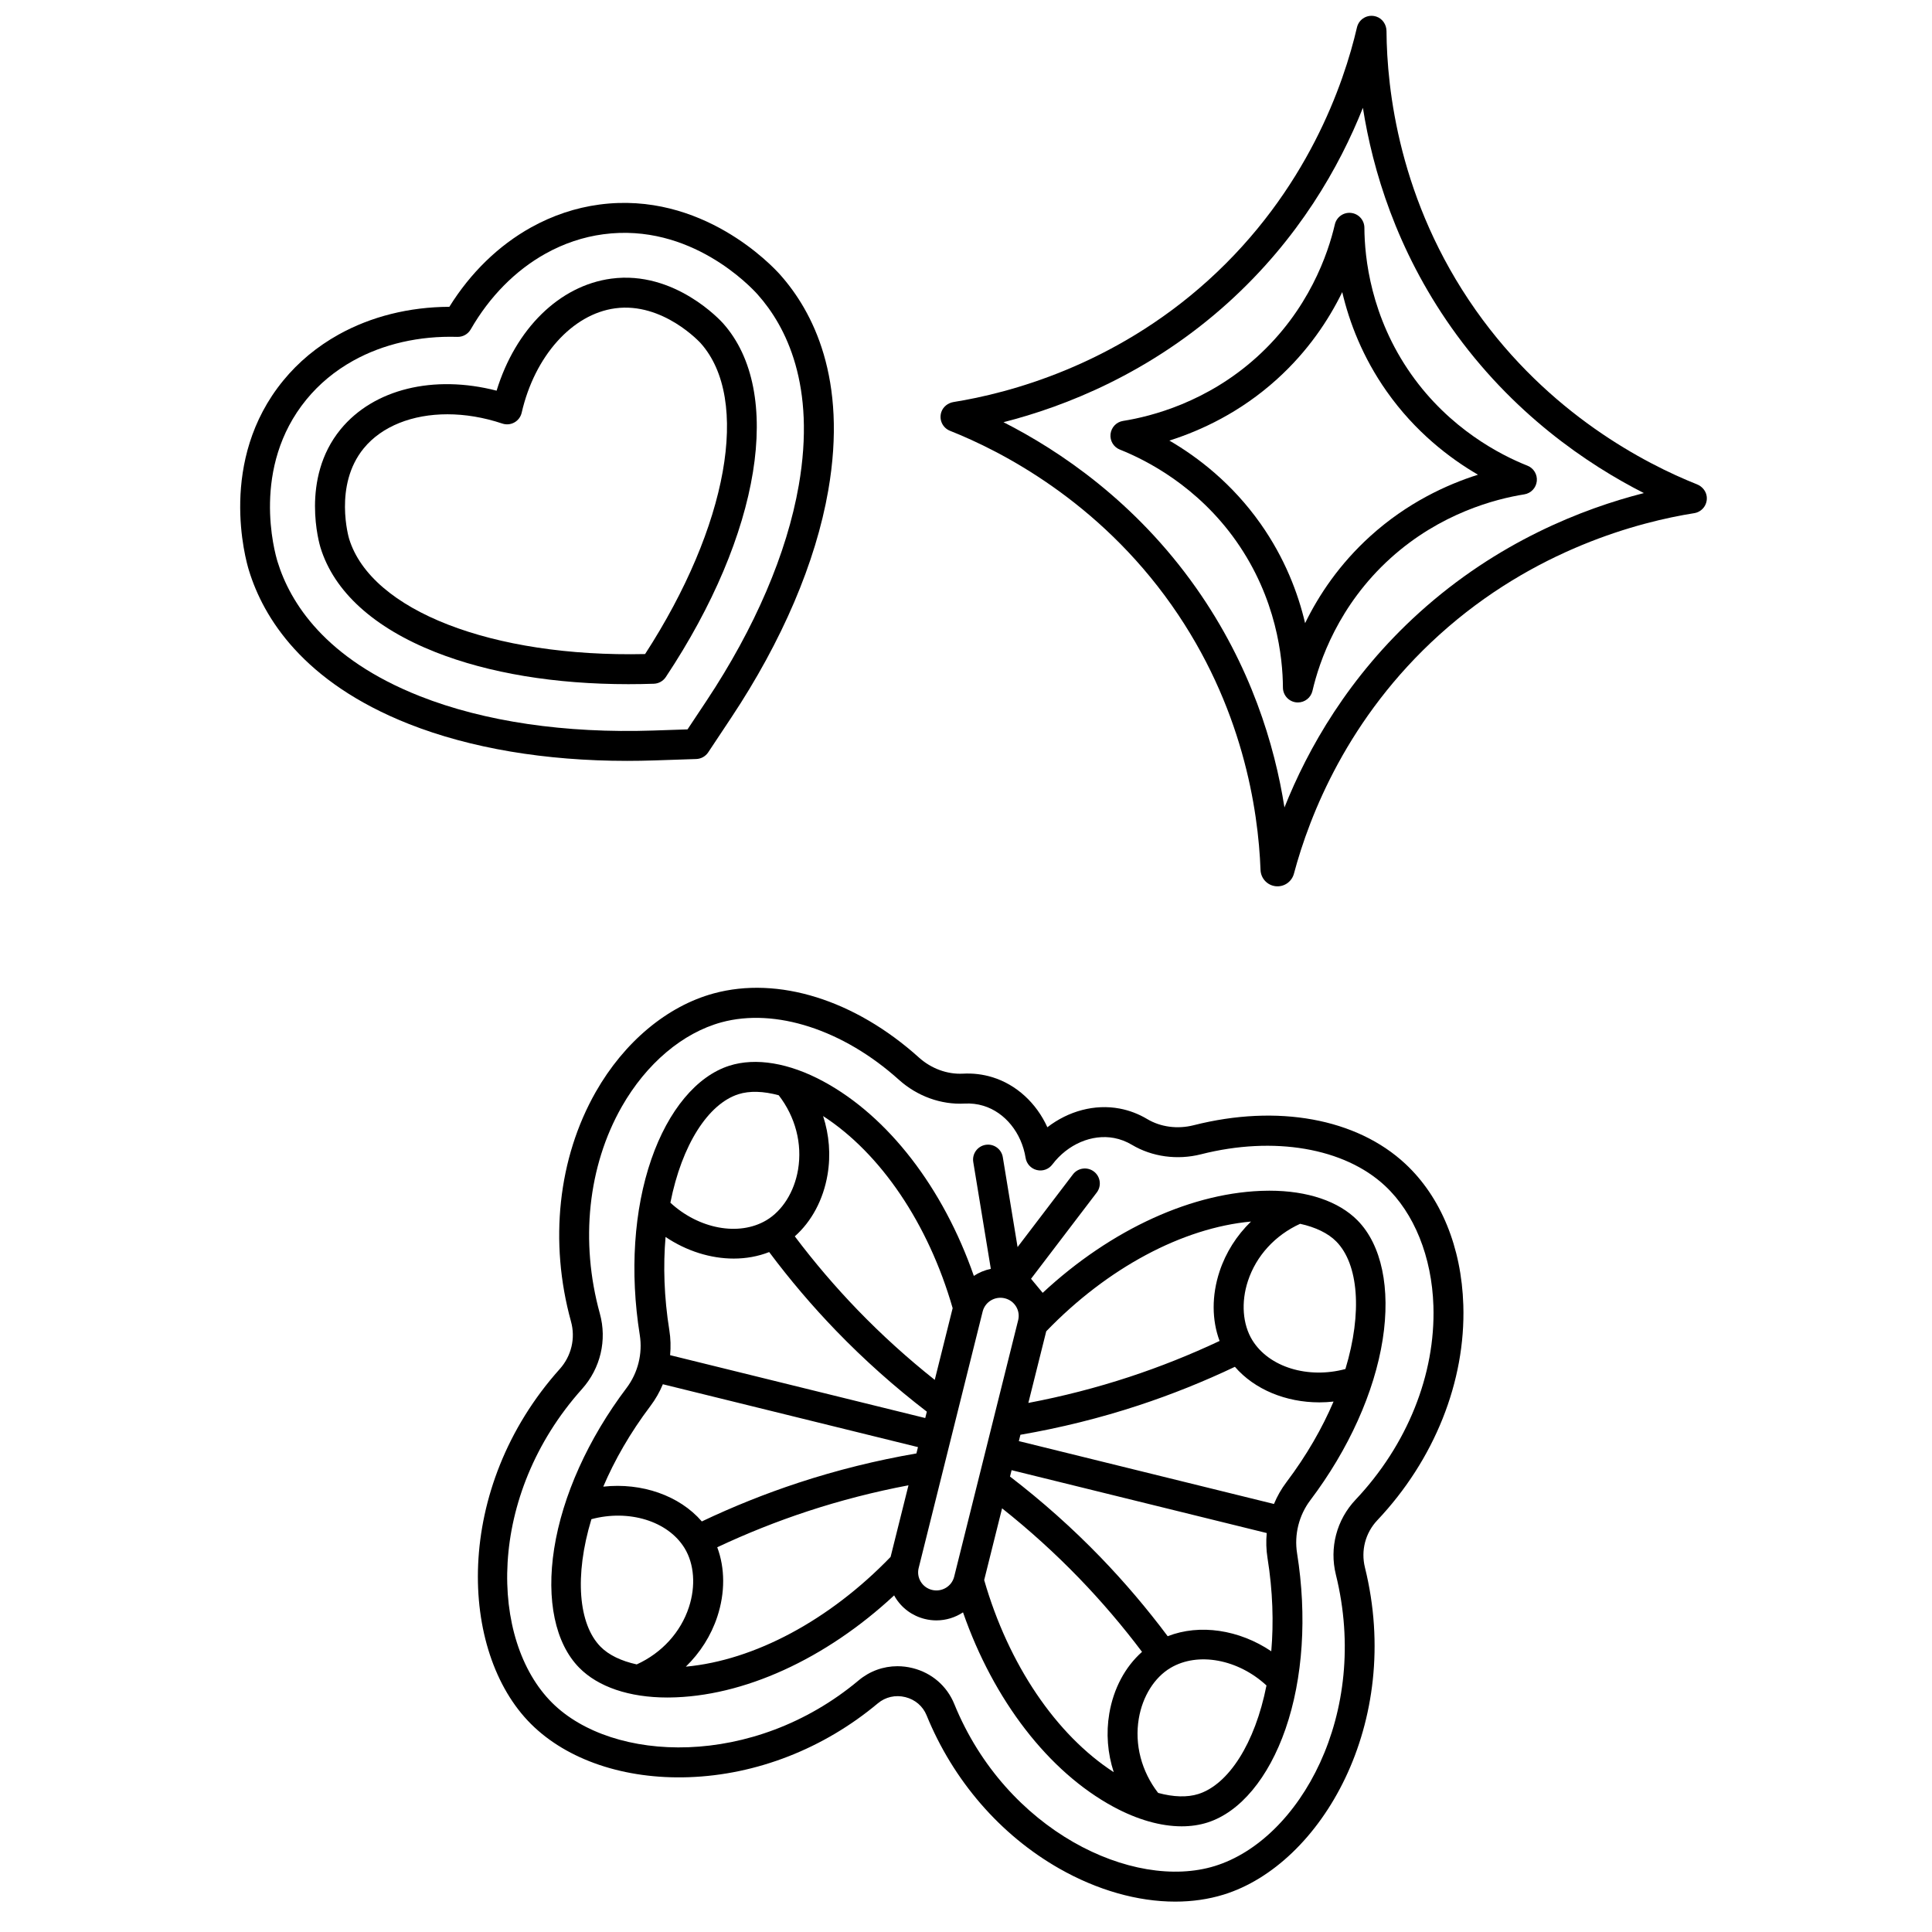
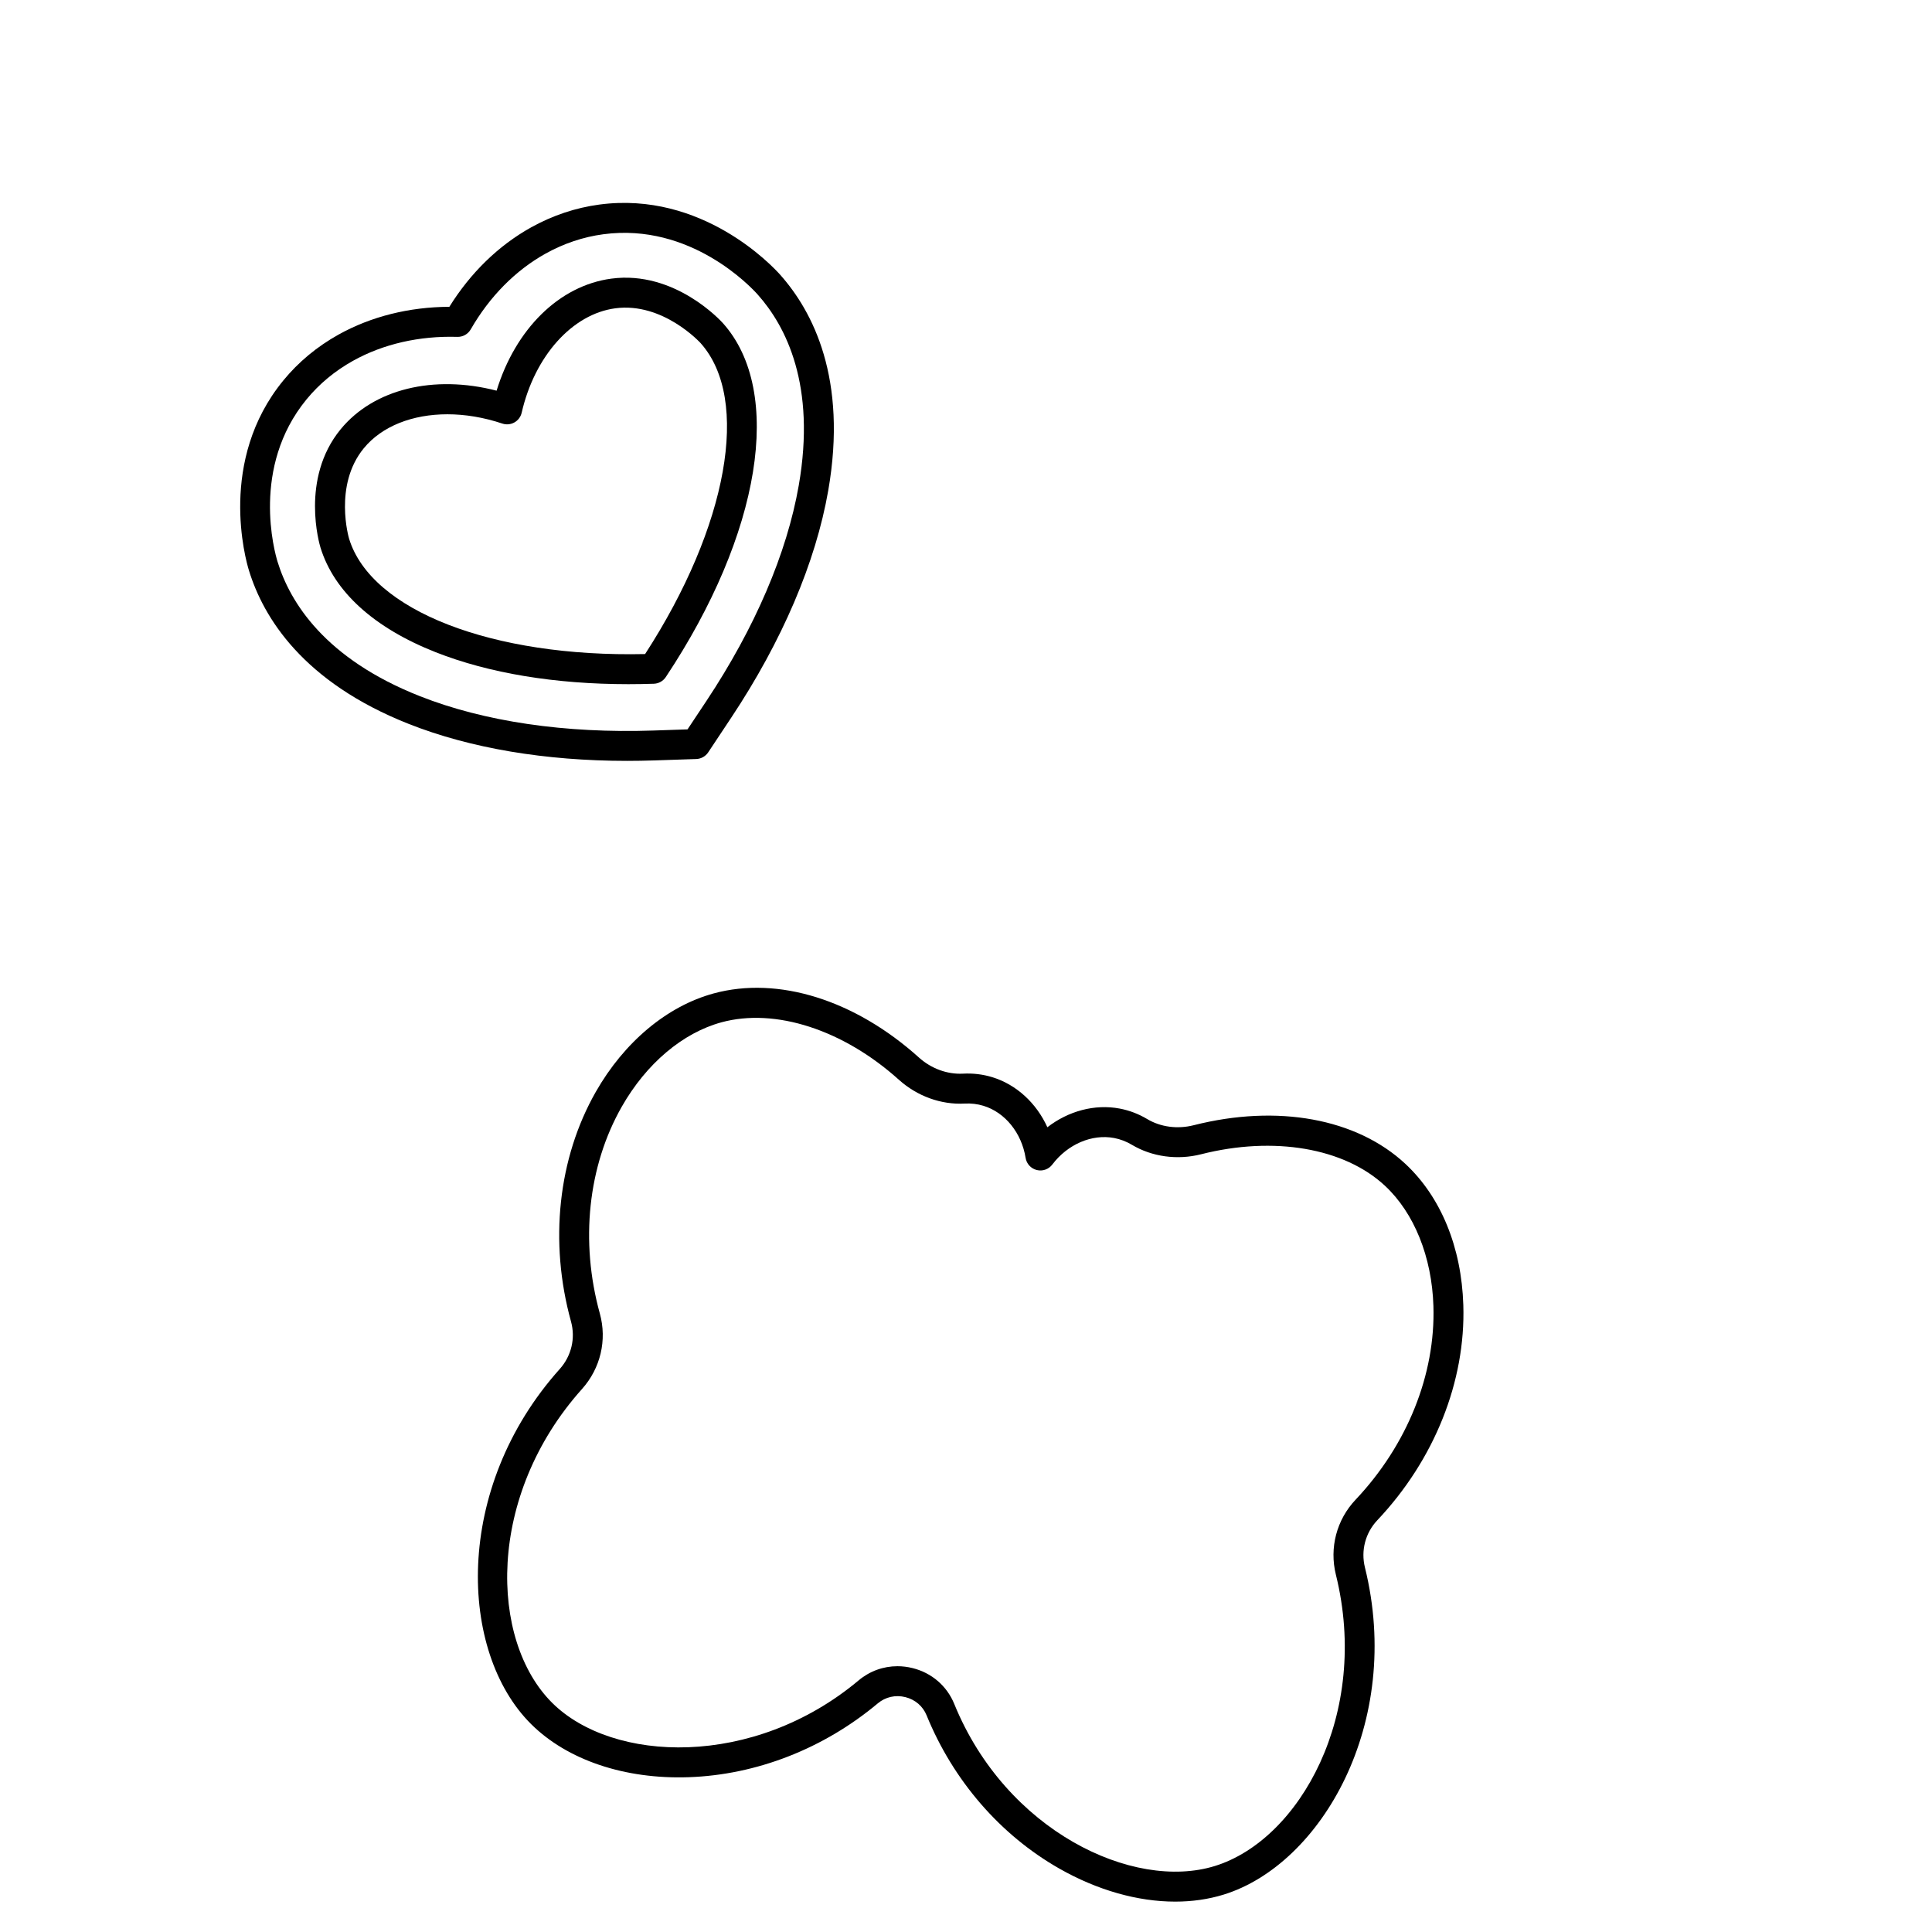
<svg xmlns="http://www.w3.org/2000/svg" width="800px" height="800px" version="1.1" viewBox="144 144 512 512">
  <defs>
    <clipPath id="a">
-       <path d="m393 148.09h204v230.91h-204z" />
-     </clipPath>
+       </clipPath>
  </defs>
-   <path d="m503.79 467.45c-5.019-5.106-13.297-7.902-23.344-7.902-0.168 0-0.336 0-0.5 0.004-19.633 0.18-41.469 10.18-59.625 27.062l-3.086-3.723 17.414-22.859c1.328-1.742 0.992-4.231-0.75-5.559-1.746-1.328-4.231-0.992-5.559 0.75l-14.672 19.262-3.914-23.824c-0.355-2.16-2.394-3.621-4.559-3.269-2.16 0.355-3.625 2.394-3.269 4.559l4.652 28.312c-1.617 0.332-3.141 0.965-4.5 1.863-8.098-23.285-22.66-42.242-39.879-51.543-9.082-4.91-17.934-6.383-24.918-4.156-8.637 2.754-16.176 11.793-20.672 24.793-4.637 13.395-5.723 29.93-3.062 46.555 0.789 4.938-0.488 10.062-3.512 14.062-10.168 13.465-16.977 28.586-19.176 42.578-2.133 13.59 0.285 25.086 6.633 31.539 5.019 5.106 13.297 7.902 23.344 7.902 0.168 0 0.336 0 0.5-0.004 19.633-0.18 41.469-10.18 59.625-27.062 0.082 0.148 0.152 0.305 0.242 0.449 1.762 2.926 4.562 4.984 7.887 5.805 1.027 0.254 2.055 0.375 3.066 0.375 2.547 0 4.996-0.77 7.055-2.129 8.102 23.281 22.66 42.234 39.875 51.535 6.32 3.414 12.531 5.168 18.074 5.168 2.422 0 4.723-0.336 6.844-1.012 8.637-2.754 16.172-11.793 20.672-24.793 4.637-13.395 5.723-29.926 3.062-46.555-0.789-4.938 0.488-10.062 3.512-14.062 10.168-13.465 16.977-28.586 19.176-42.578 2.129-13.59-0.289-25.086-6.637-31.543zm-82.527 29.359c16.211-16.801 36.117-27.414 54.266-29.086-3.797 3.684-6.68 8.203-8.348 13.266-2.09 6.356-2.047 12.836 0.023 18.379-7.762 3.652-15.789 6.856-23.922 9.531-8.727 2.871-17.703 5.176-26.758 6.891zm-59.133-57.043c15.27 9.895 27.898 28.535 34.332 50.91l-4.742 19.008c-7.207-5.723-14.062-11.93-20.434-18.523-5.926-6.133-11.516-12.688-16.656-19.516 4.461-3.957 7.551-9.707 8.676-16.34 0.883-5.227 0.449-10.543-1.176-15.539zm-22.441-5.789c2.953-0.941 6.644-0.816 10.68 0.281 4.418 5.715 6.285 12.836 5.121 19.719-0.992 5.871-4.141 10.887-8.418 13.418-7.285 4.312-17.914 2.269-25.414-4.664 3.043-15.402 10.051-26.207 18.031-28.754zm-19.309 37.828c5.543 3.738 11.938 5.731 18.07 5.731 3.262 0 6.445-0.57 9.391-1.727 5.461 7.309 11.418 14.316 17.742 20.863 7.438 7.703 15.52 14.898 24.035 21.434l-0.422 1.688-67.613-16.66c0.207-2.195 0.145-4.422-0.207-6.625-1.41-8.797-1.648-17.137-0.996-24.703zm-7.641 113.28c-4.094-0.895-7.426-2.488-9.594-4.695-5.852-5.949-6.969-18.754-2.418-33.789 9.898-2.66 20.262 0.465 24.68 7.656 2.574 4.195 3.008 10.059 1.156 15.68-2.195 6.668-7.199 12.129-13.824 15.148zm67.277-28.488c-16.211 16.801-36.117 27.414-54.266 29.086 3.793-3.684 6.68-8.203 8.348-13.262 2.09-6.356 2.047-12.836-0.023-18.379 7.762-3.652 15.789-6.856 23.922-9.531 8.727-2.871 17.703-5.176 26.758-6.891zm6.84-27.422c-10.609 1.828-21.141 4.438-31.344 7.797-8.684 2.859-17.25 6.293-25.52 10.223-5.93-6.871-15.934-10.332-26.121-9.219 2.981-6.984 7.109-14.238 12.488-21.359 1.348-1.785 2.457-3.731 3.305-5.777l67.609 16.66zm10.008 32.668c-0.641 2.57-3.281 4.137-5.875 3.5-1.262-0.312-2.324-1.09-2.992-2.195-0.656-1.09-0.848-2.367-0.543-3.598l16.961-67.984c0.641-2.57 3.281-4.141 5.875-3.5 1.262 0.312 2.324 1.09 2.992 2.195 0.656 1.09 0.848 2.367 0.543 3.598zm42.285 51.797c-15.27-9.895-27.898-28.535-34.332-50.91l4.742-19.008c7.207 5.723 14.062 11.93 20.434 18.523 5.926 6.137 11.516 12.688 16.656 19.516-4.461 3.957-7.551 9.707-8.676 16.34-0.887 5.223-0.449 10.539 1.176 15.539zm22.445 5.785c-2.953 0.941-6.644 0.816-10.68-0.285-4.418-5.715-6.285-12.836-5.117-19.719 0.992-5.871 4.141-10.887 8.418-13.418 7.289-4.312 17.914-2.269 25.414 4.664-3.051 15.406-10.062 26.215-18.035 28.758zm19.305-37.82c-8.492-5.727-18.973-7.316-27.449-3.988-5.465-7.312-11.422-14.324-17.754-20.883-7.438-7.703-15.52-14.898-24.035-21.434l0.422-1.688 67.613 16.66c-0.207 2.195-0.145 4.422 0.207 6.625 1.41 8.797 1.648 17.137 0.996 24.707zm4.019-44.812c-1.348 1.785-2.457 3.731-3.305 5.777l-67.609-16.66 0.418-1.68c10.609-1.828 21.141-4.438 31.344-7.797 8.676-2.856 17.234-6.289 25.496-10.215 5.195 6.023 13.535 9.426 22.375 9.426 1.246 0 2.504-0.074 3.766-0.211-2.981 6.988-7.109 14.238-12.484 21.359zm15.633-29.988c-9.898 2.66-20.262-0.465-24.68-7.656-2.574-4.195-3.008-10.055-1.156-15.68 2.195-6.668 7.203-12.129 13.832-15.148 4.09 0.895 7.418 2.496 9.586 4.695 5.852 5.949 6.969 18.754 2.418 33.789z" />
  <path d="m333.12 407.27c-12.316 3.356-23.695 12.859-31.227 26.082-10.008 17.574-12.402 39.762-6.57 60.867 1.223 4.426 0.109 9.129-2.984 12.582-28.348 31.664-26.77 74.988-7.625 94.066 9.586 9.551 24.82 14.699 41.805 14.109 17.977-0.617 35.777-7.57 50.117-19.574 2.023-1.695 4.68-2.297 7.293-1.648 2.59 0.645 4.641 2.398 5.625 4.816 7.039 17.277 19.512 31.691 35.121 40.59 10.156 5.789 20.859 8.789 30.77 8.789 4.477 0 8.789-0.613 12.82-1.855 25.887-7.981 47.641-45.547 37.457-86.699-1.109-4.484 0.117-9.16 3.281-12.512 15.125-16.004 23.434-36.789 22.793-57.035-0.484-15.344-5.938-28.629-15.352-37.41-12.918-12.043-33.891-15.871-56.098-10.242-4.277 1.086-8.77 0.492-12.324-1.633-2.285-1.363-4.738-2.297-7.293-2.781-6.613-1.254-13.605 0.652-19.164 4.953-2.894-6.387-8.188-11.316-14.625-13.277-2.484-0.758-5.09-1.07-7.754-0.926-4.137 0.215-8.391-1.332-11.66-4.277-16.98-15.285-37.328-21.637-54.406-16.984zm49.109 22.887c4.824 4.34 11.164 6.641 17.395 6.301 1.73-0.094 3.414 0.105 5.008 0.594 5.719 1.746 10.098 7.16 11.164 13.797 0.25 1.57 1.414 2.836 2.957 3.219 1.543 0.387 3.164-0.188 4.121-1.457 4.07-5.383 10.5-8.141 16.383-7.027 1.641 0.309 3.223 0.918 4.707 1.801 5.352 3.191 12.035 4.106 18.336 2.508 19.289-4.891 37.965-1.691 48.738 8.355 7.746 7.223 12.422 18.832 12.832 31.855 0.574 18.145-6.945 36.855-20.629 51.336-5.027 5.32-6.981 12.746-5.219 19.863 9.121 36.863-9.594 70.281-32.094 77.215-21.664 6.68-55.336-9.316-69.031-42.934-1.949-4.789-5.981-8.262-11.055-9.523-1.336-0.332-2.68-0.496-4.008-0.496-3.738 0-7.348 1.293-10.289 3.758-27.922 23.375-65.219 21.883-81.234 5.926-16.629-16.57-17.457-54.793 7.934-83.156 4.898-5.473 6.664-12.945 4.719-19.988-5.273-19.09-3.156-39.074 5.816-54.828 6.492-11.402 16.121-19.551 26.418-22.355 14.258-3.875 32.277 1.961 47.031 15.238z" />
-   <path d="m471.59 287.38c10.695 15.184 12.359 30.848 12.398 38.832 0.012 2.012 1.523 3.699 3.523 3.922 0.148 0.016 0.297 0.023 0.445 0.023 1.824 0 3.438-1.258 3.859-3.07 1.805-7.781 6.898-22.699 20.703-35.172 13.176-11.906 27.852-15.699 35.426-16.902 1.766-0.281 3.125-1.703 3.32-3.481s-0.816-3.465-2.477-4.121c-7.125-2.828-20.598-9.738-30.809-24.23-10.699-15.184-12.363-30.848-12.402-38.832-0.012-2.012-1.523-3.699-3.523-3.922-2-0.23-3.852 1.086-4.305 3.047-1.805 7.781-6.894 22.699-20.699 35.172-13.172 11.906-27.848 15.699-35.426 16.902-1.766 0.281-3.125 1.703-3.32 3.481-0.199 1.777 0.816 3.465 2.481 4.121 7.117 2.828 20.594 9.738 30.805 24.23zm10.781-42.852c8.266-7.469 13.73-15.727 17.336-23.113 1.879 7.996 5.387 17.242 11.793 26.332 7.504 10.652 16.586 17.633 24.18 22.055-8.387 2.656-18.793 7.477-28.477 16.227-8.266 7.469-13.734 15.723-17.336 23.113-1.879-7.996-5.387-17.242-11.793-26.332-7.504-10.652-16.586-17.633-24.18-22.055 8.391-2.656 18.797-7.477 28.477-16.227z" />
  <g clip-path="url(#a)">
-     <path d="m593.71 272.35c-13.609-5.422-39.207-18.598-58.621-46.152-20.363-28.898-23.562-58.703-23.652-73.961-0.012-1.715-1.059-3.297-2.684-3.836-2.305-0.762-4.629 0.625-5.144 2.859-3.445 14.84-13.156 43.285-39.473 67.074-25.043 22.637-52.934 29.891-67.414 32.203-1.48 0.238-2.781 1.23-3.258 2.652-0.691 2.062 0.367 4.207 2.289 4.973 13.582 5.391 39.27 18.562 58.738 46.199 18.789 26.668 22.965 54.109 23.562 70.176 0.082 2.234 1.777 4.074 3.996 4.32 2.223 0.25 4.281-1.168 4.856-3.328 4.148-15.543 14.301-41.402 38.539-63.309 25.117-22.703 53.098-29.934 67.539-32.227 2.043-0.324 3.543-2.184 3.324-4.348-0.152-1.488-1.203-2.742-2.598-3.297zm-73.582 33.988c-18.746 16.941-29.551 36.109-35.734 51.645-2.594-16.504-8.887-37.562-23.418-58.188-16.074-22.82-36.141-36.34-51.039-43.91 16.207-4.125 38.777-12.926 59.516-31.668 18.742-16.941 29.547-36.109 35.73-51.645 2.594 16.504 8.891 37.562 23.422 58.188 16.078 22.816 36.141 36.34 51.039 43.91-16.207 4.125-38.777 12.926-59.516 31.668z" />
-   </g>
+     </g>
  <path d="m252.38 335.87c16.281 6.426 36.141 9.77 57.809 9.77 2.391 0 4.805-0.043 7.238-0.121l11.082-0.371c1.281-0.043 2.461-0.703 3.172-1.77l6.109-9.199c13.496-20.32 22.383-41.133 25.703-60.188 5.168-29.664-4.098-47.492-12.781-57.227-2.035-2.281-20.68-22.184-47.887-18.551-6.301 0.844-12.391 2.883-18.105 6.062-8.598 4.785-16.039 12.027-21.637 21.031-10.645 0.043-20.746 2.566-29.344 7.352-5.719 3.184-10.652 7.281-14.668 12.184-17.375 21.207-10 47.41-9.102 50.324 3.816 12.438 14.273 29.594 42.41 40.703zm-27.172-86c3.379-4.125 7.547-7.586 12.387-10.277 7.977-4.441 17.535-6.621 27.594-6.32 1.469 0.047 2.828-0.719 3.559-1.988 4.996-8.691 11.852-15.633 19.824-20.07 4.84-2.695 9.988-4.422 15.301-5.133 23.164-3.106 39.168 14.008 40.918 15.969 7.516 8.426 15.508 24.043 10.887 50.586-3.133 17.977-11.602 37.742-24.496 57.16l-4.981 7.496-9.043 0.305c-23.402 0.785-44.793-2.359-61.867-9.098-25.203-9.949-34.438-24.879-37.742-35.656-0.766-2.504-7.094-24.965 7.66-42.973z" />
  <path d="m259.45 316.84c14.117 5.574 31.664 8.473 51.078 8.473 2.223 0 4.473-0.039 6.742-0.113 1.281-0.043 2.461-0.703 3.172-1.77 25.223-37.977 31.316-75.656 15.168-93.758-0.516-0.574-12.781-14.082-29.625-11.828-13.758 1.84-25.359 13.32-30.383 29.688-16.664-4.297-32.57-0.457-41.34 10.242-10.754 13.121-5.559 30.594-5.332 31.332 3.59 11.676 14.141 21.27 30.52 27.734zm-19.047-54.039c4.816-5.879 12.938-9.012 22.16-9.012 4.668 0 9.617 0.805 14.562 2.461 1.062 0.355 2.223 0.246 3.199-0.301 0.977-0.547 1.676-1.48 1.926-2.574 3.445-15.027 13.406-26.145 24.789-27.668 12.672-1.695 22.555 9.137 22.652 9.246 13.273 14.879 7.184 48.566-14.734 82.379-40.488 0.91-72.598-11.523-78.438-30.551-0.047-0.145-4.172-14.156 3.883-23.98z" />
</svg>